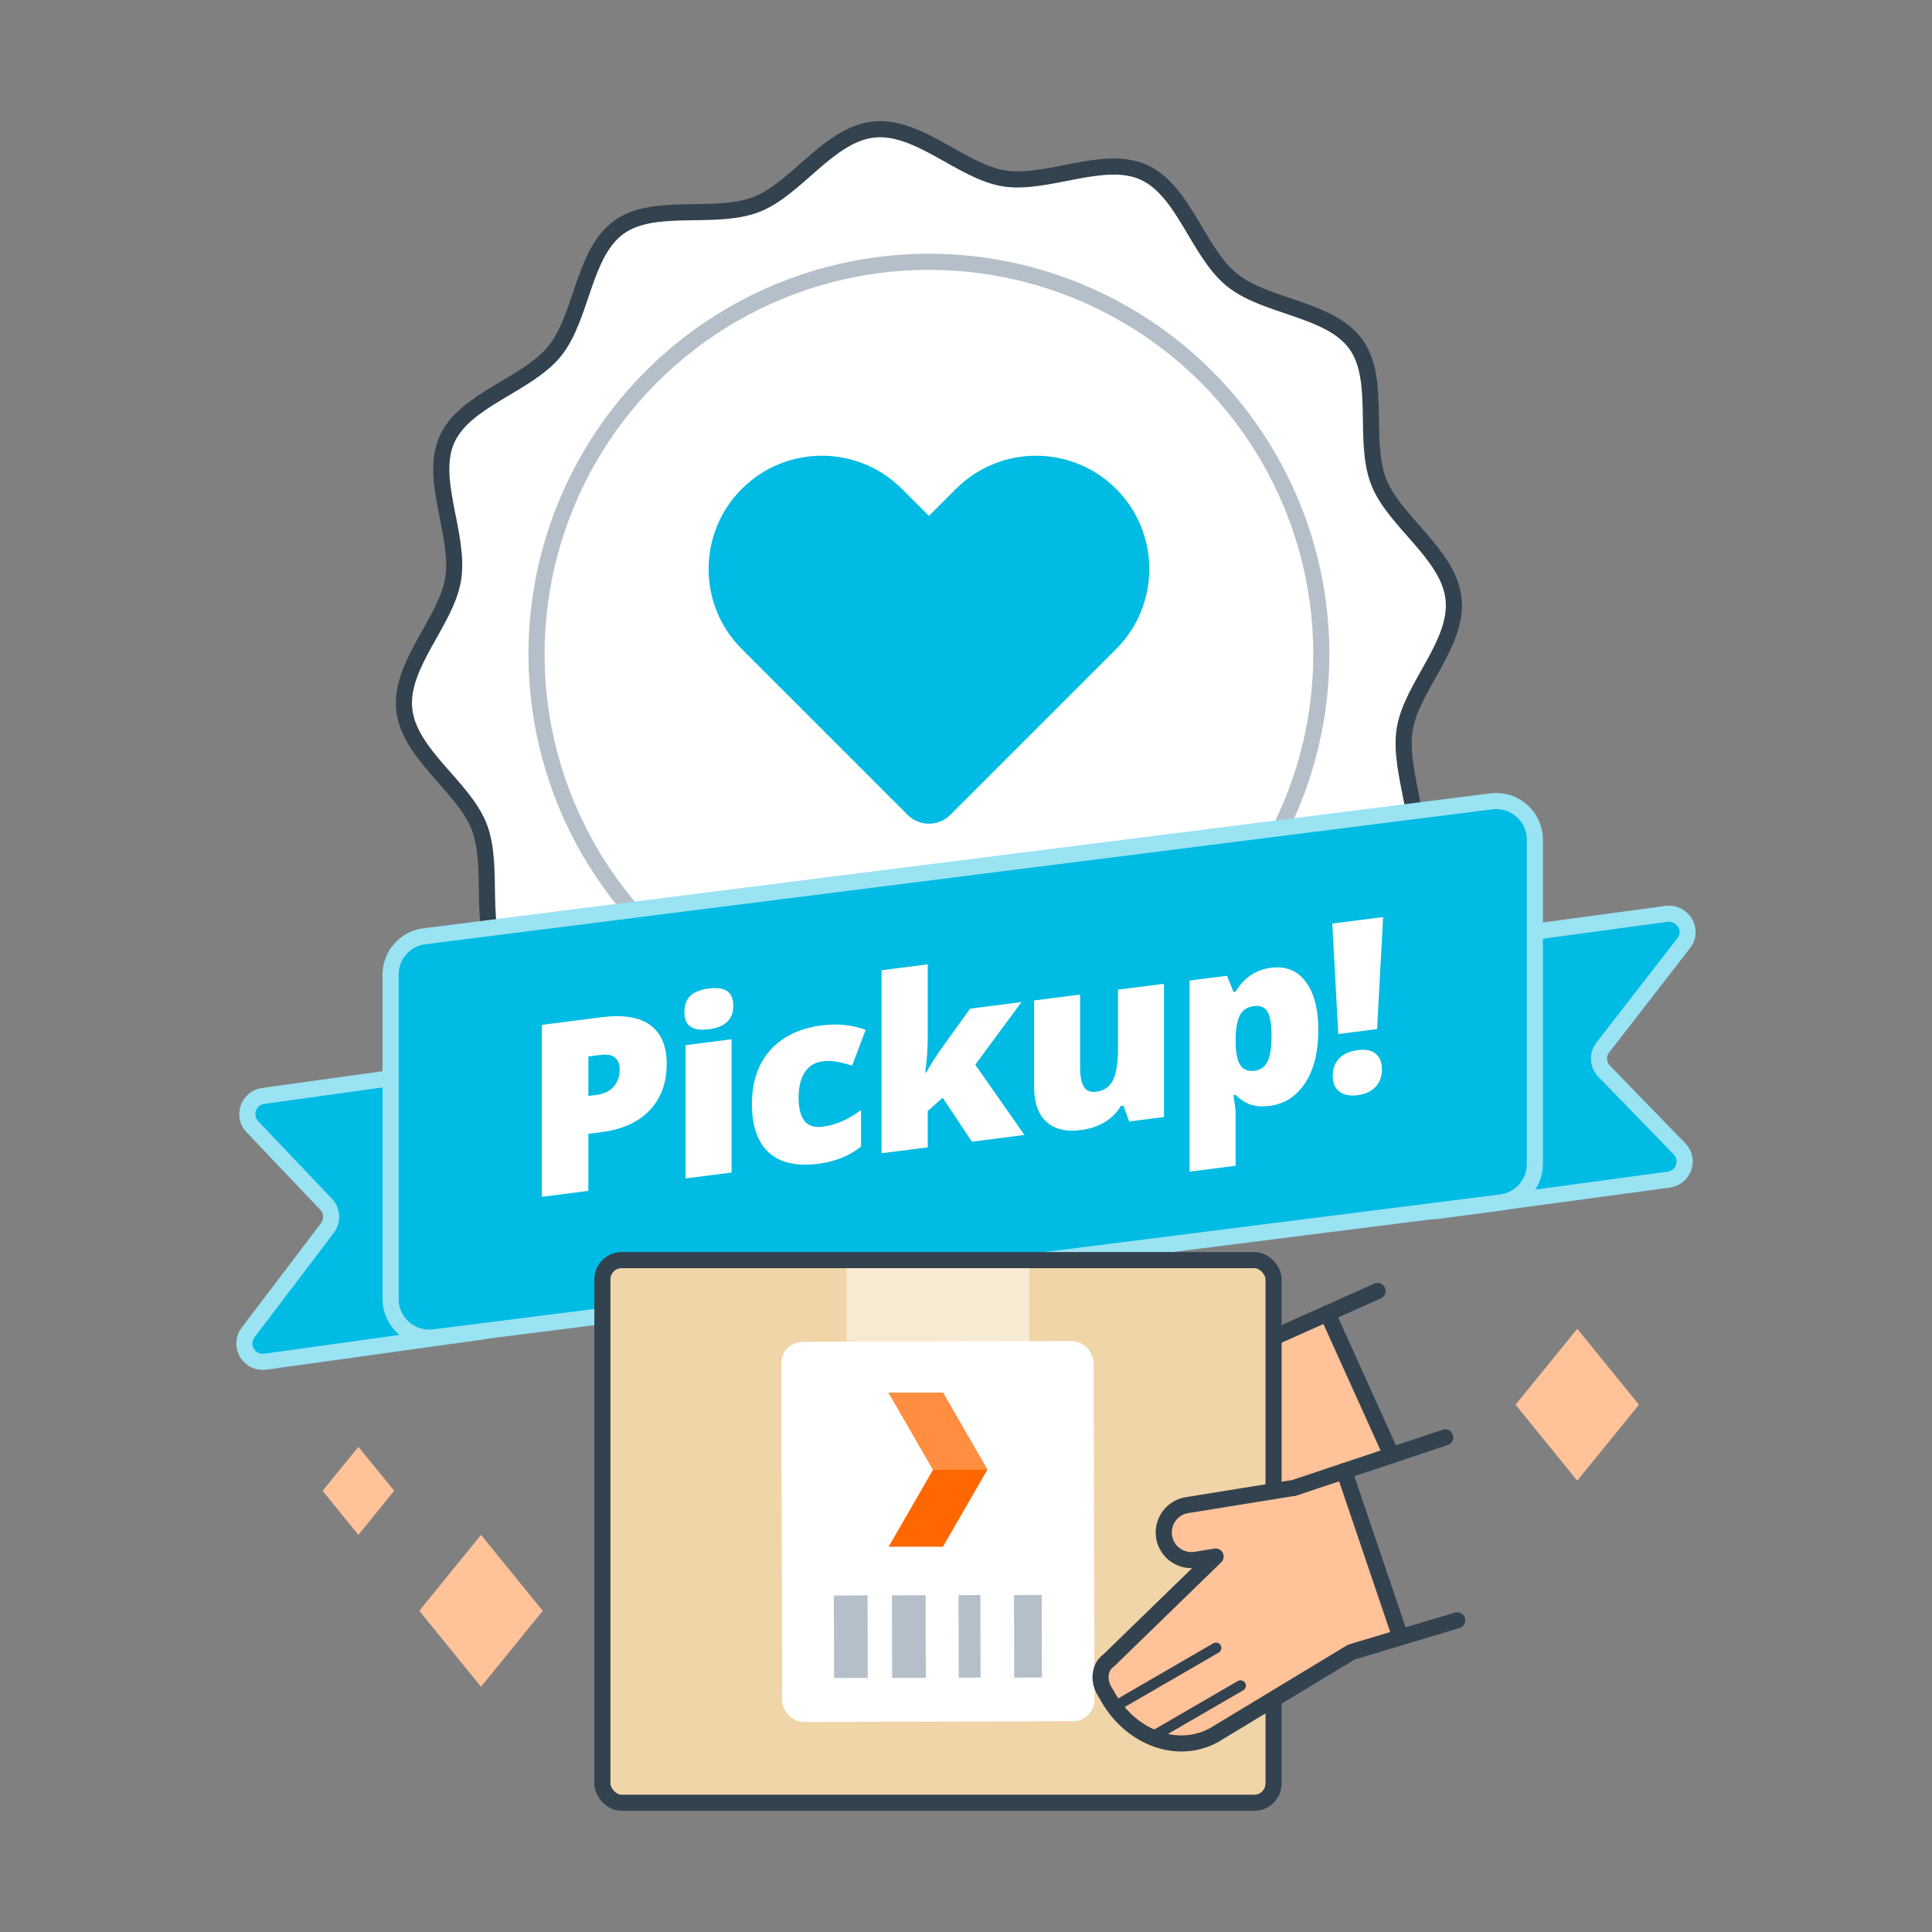
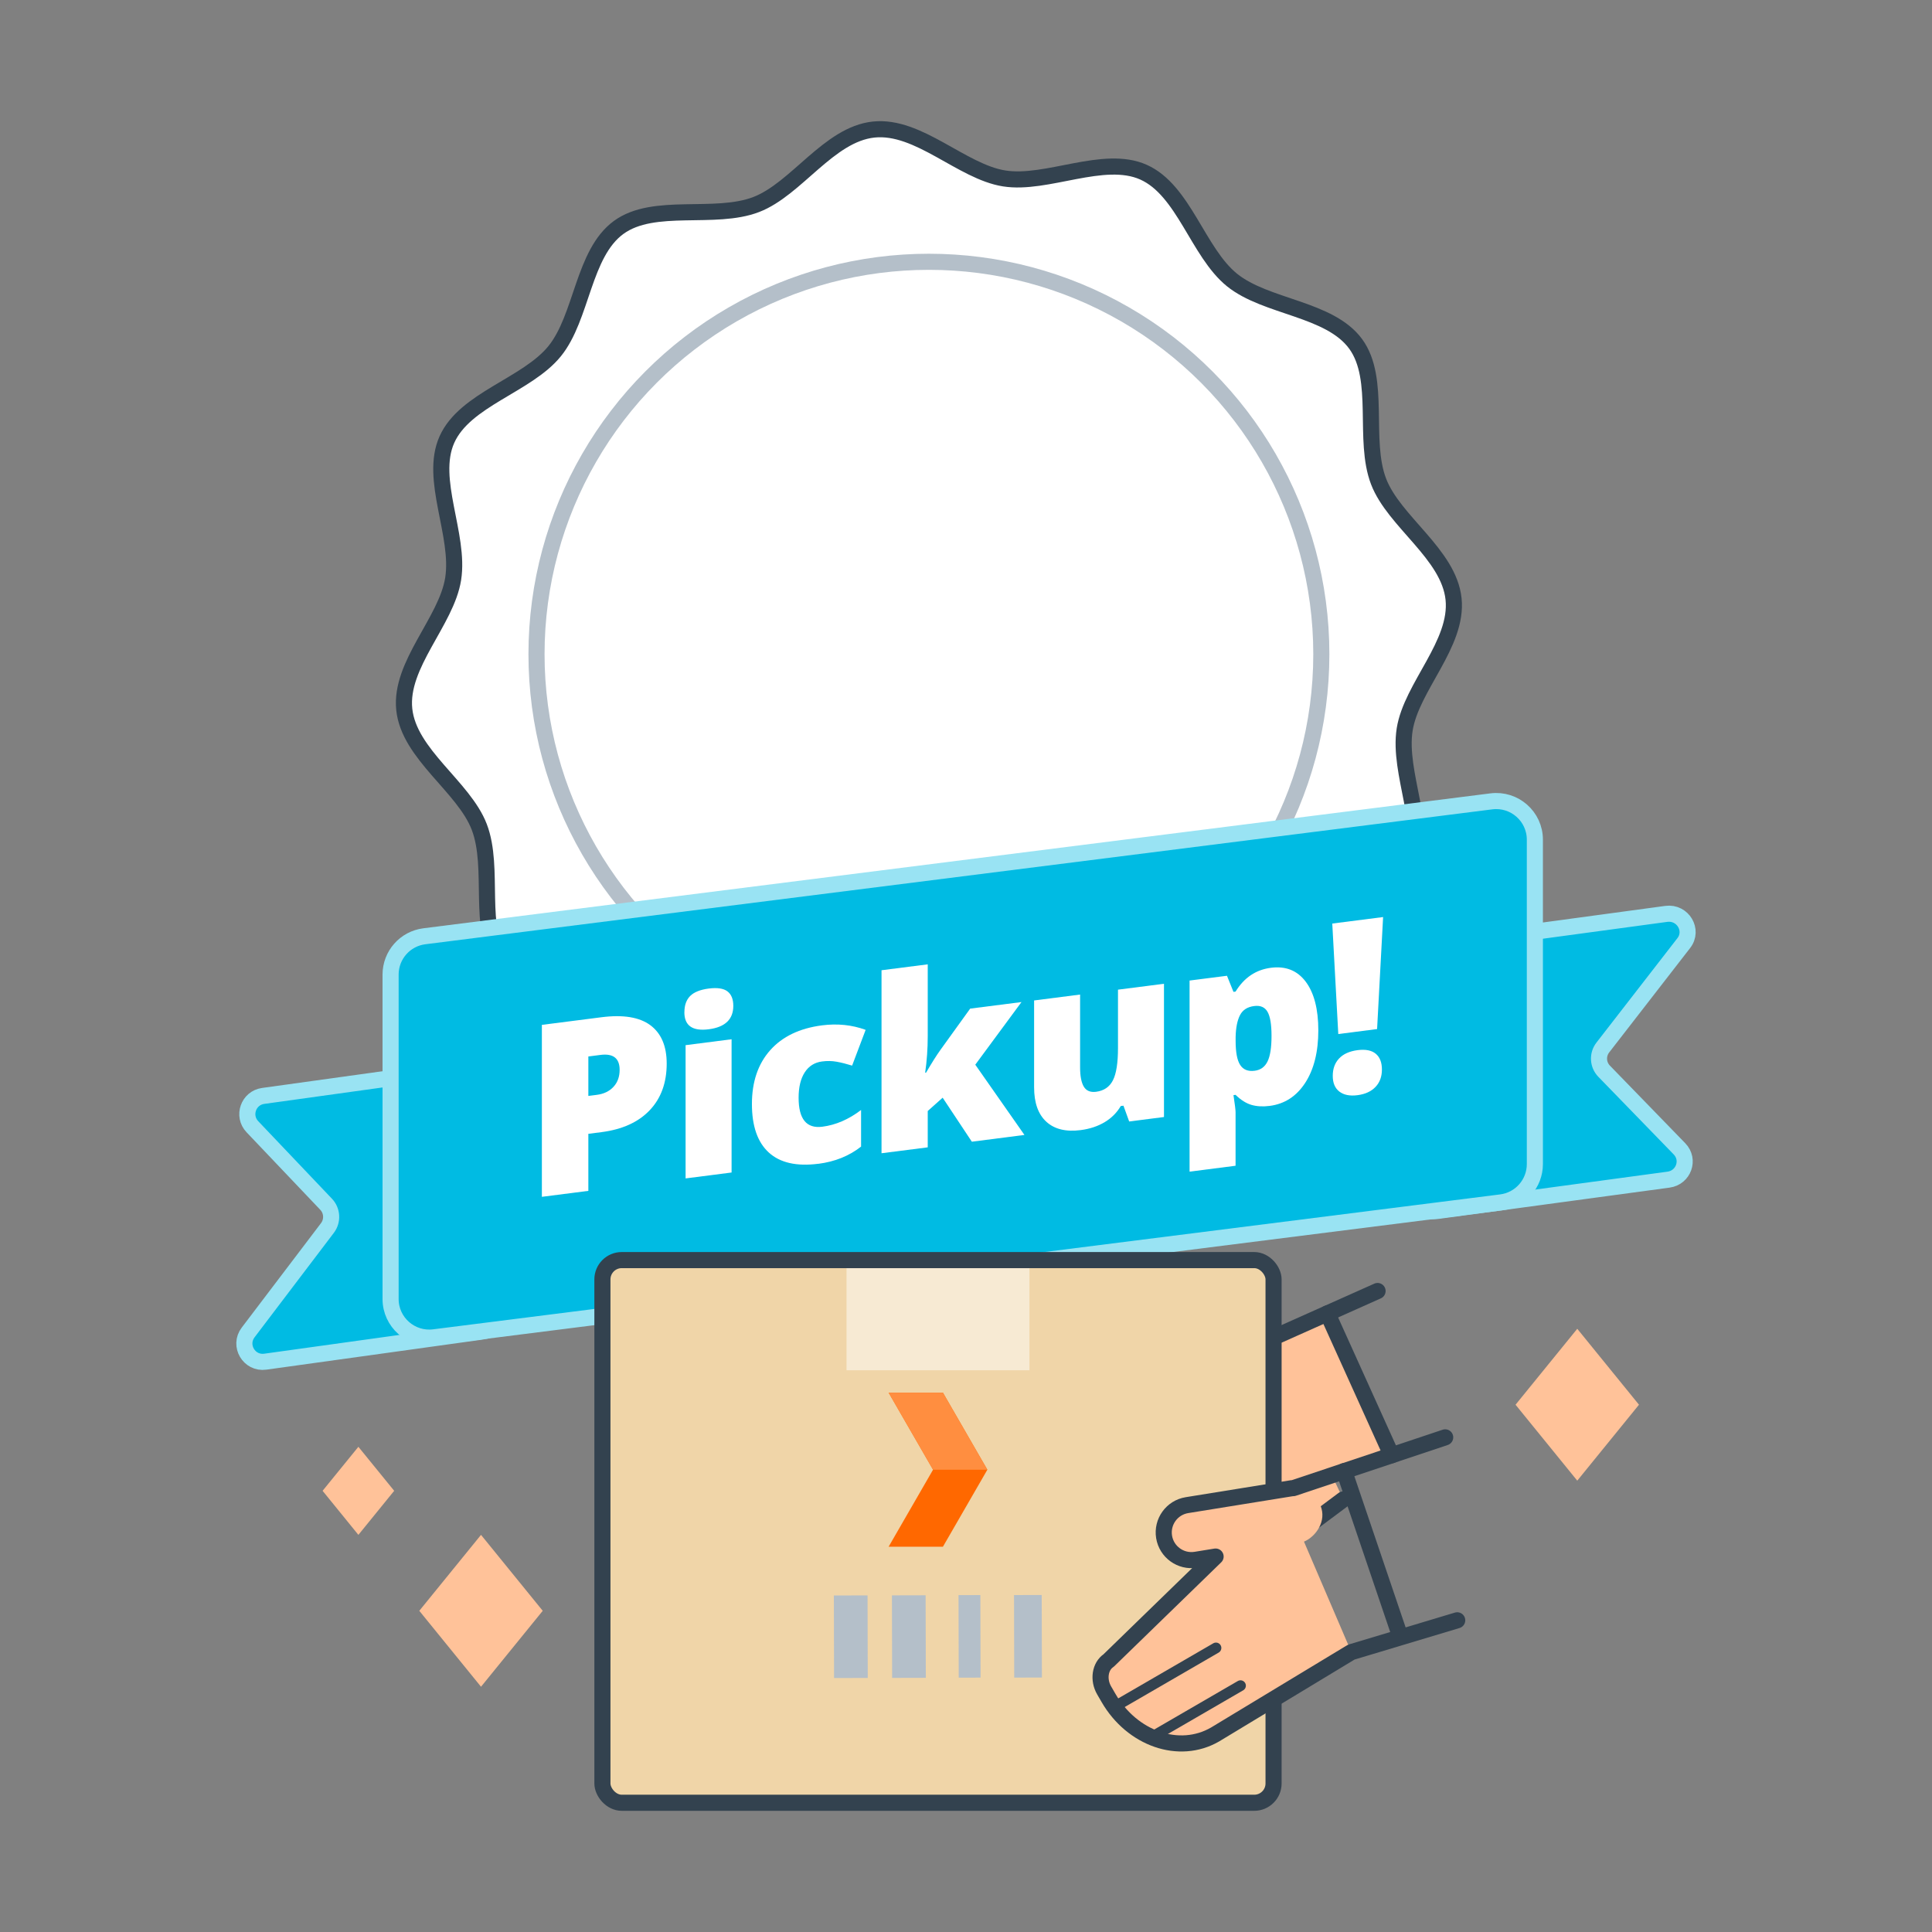
<svg xmlns="http://www.w3.org/2000/svg" id="Layer_1" viewBox="0 0 360 360">
  <rect x="0" y="0" width="360" height="360" fill="#808080" stroke="none" />
  <defs>
    <style>
      .cls-1, .cls-2, .cls-3 {
        fill: none;
      }

      .cls-4, .cls-5 {
        fill: #00bbe3;
      }

      .cls-6 {
        stroke: #b4bfc9;
      }

      .cls-6, .cls-2, .cls-7, .cls-5, .cls-3 {
        stroke-linecap: round;
        stroke-linejoin: round;
      }

      .cls-6, .cls-8, .cls-7 {
        fill: #fff;
      }

      .cls-6, .cls-7, .cls-5, .cls-3 {
        stroke-width: 3px;
      }

      .cls-9 {
        fill: #ffc299;
      }

      .cls-10 {
        fill: #ff6800;
      }

      .cls-2 {
        stroke-width: 2px;
      }

      .cls-2, .cls-7, .cls-3 {
        stroke: #33424f;
      }

      .cls-11 {
        fill: #f0d5a8;
      }

      .cls-12 {
        fill: #ff8e40;
      }

      .cls-13 {
        fill: #f7ead3;
      }

      .cls-5 {
        stroke: #99e3f3;
      }

      .cls-14 {
        fill: #b4bfc9;
      }
    </style>
  </defs>
  <g>
    <g>
      <g>
        <path class="cls-7" d="M270.85,111.61c.88,8.37-7.85,16.38-9.11,24.32-1.29,8.21,4.48,18.53,1.17,25.95-3.36,7.53-14.92,10.12-20.08,16.48-5.15,6.36-5.28,18.22-11.94,23.07-6.57,4.78-17.86,1.28-25.62,4.26-7.5,2.88-13.52,13.09-21.89,13.97s-16.38-7.85-24.32-9.11c-8.21-1.29-18.53,4.48-25.95,1.17-7.53-3.36-10.12-14.92-16.48-20.08-6.36-5.15-18.22-5.28-23.07-11.94-4.78-6.57-1.28-17.86-4.26-25.62-2.88-7.5-13.09-13.52-13.97-21.89-.88-8.37,7.85-16.38,9.11-24.32,1.29-8.21-4.48-18.53-1.17-25.95,3.36-7.53,14.92-10.12,20.08-16.48,5.15-6.36,5.28-18.22,11.94-23.07,6.57-4.78,17.86-1.28,25.62-4.26,7.5-2.88,13.52-13.09,21.89-13.97s16.38,7.85,24.32,9.11,18.53-4.48,25.95-1.17c7.53,3.36,10.12,14.92,16.48,20.08,6.36,5.15,18.22,5.28,23.07,11.94,4.78,6.57,1.28,17.86,4.26,25.62,2.88,7.5,13.09,13.52,13.97,21.89Z" />
        <circle class="cls-6" cx="173.09" cy="121.9" r="73.12" />
-         <path class="cls-4" d="M178.12,91.1l-5.03,5.03-5.03-5.03c-8.24-8.24-21.6-8.24-29.84,0h0c-8.24,8.24-8.24,21.6,0,29.84l30.89,30.89c2.2,2.2,5.77,2.2,7.97,0l30.89-30.89c8.24-8.24,8.24-21.6,0-29.84h0c-8.24-8.24-21.6-8.24-29.84,0Z" />
      </g>
      <g>
        <path class="cls-5" d="M89.43,248.17l-40,5.56c-3.02.42-5.04-3.02-3.19-5.45l14.77-19.46c1.01-1.33.91-3.21-.24-4.42l-13.74-14.45c-1.92-2.02-.75-5.36,2.01-5.74l50.45-7.01v39.42c0,5.82-4.29,10.75-10.06,11.55Z" />
        <path class="cls-5" d="M259.34,177.22l51.14-6.93c3.08-.42,5.15,3.03,3.26,5.45l-15.08,19.45c-1.03,1.33-.93,3.21.25,4.42l14.04,14.46c1.96,2.02.77,5.36-2.05,5.74l-42.91,5.81c-4.56.62-8.63-2.85-8.64-7.36l-.02-41.05Z" />
        <path class="cls-5" d="M279.7,224.05l-198.82,25.14c-4.3.54-8.1-2.81-8.1-7.14v-60.45c0-3.63,2.7-6.69,6.3-7.14l198.82-25.14c4.3-.54,8.1,2.81,8.1,7.14v60.45c0,3.63-2.7,6.69-6.3,7.14Z" />
        <g>
          <path class="cls-8" d="M124.23,198.18c0,3.58-1.06,6.48-3.17,8.7-2.11,2.22-5.11,3.58-9,4.08l-2.43.31v10.63l-8.66,1.11v-32.04l11.09-1.42c4.05-.52,7.09-.02,9.12,1.48,2.03,1.51,3.05,3.89,3.05,7.15ZM109.63,204.21l1.58-.2c1.3-.17,2.33-.66,3.1-1.49.77-.83,1.15-1.89,1.15-3.17,0-2.16-1.2-3.09-3.59-2.78l-2.24.29v7.36Z" />
          <path class="cls-8" d="M127.53,188.6c0-1.29.36-2.29,1.07-3.01.72-.72,1.87-1.18,3.46-1.39,1.59-.2,2.75-.03,3.48.52.73.55,1.1,1.45,1.1,2.71,0,2.51-1.53,3.97-4.58,4.36-3.02.39-4.54-.67-4.54-3.19ZM136.32,218.48l-8.57,1.1v-24.83l8.57-1.1v24.83Z" />
          <path class="cls-8" d="M152.49,216.85c-4.06.52-7.14-.18-9.24-2.1-2.1-1.92-3.14-4.94-3.14-9.04s1.13-7.46,3.4-10.01c2.26-2.55,5.49-4.1,9.66-4.64,2.88-.37,5.59-.09,8.13.84l-2.52,6.66c-1.04-.32-1.99-.56-2.87-.72-.88-.16-1.79-.18-2.74-.05-1.39.18-2.46.86-3.22,2.03-.76,1.18-1.14,2.75-1.14,4.73,0,3.97,1.47,5.77,4.41,5.4,2.51-.32,4.92-1.36,7.23-3.12v6.82c-2.21,1.74-4.86,2.81-7.96,3.21Z" />
          <path class="cls-8" d="M172.56,199.87c1.04-1.78,1.92-3.18,2.65-4.2l5.57-7.73,9.56-1.22-8.61,11.67,9.16,13.09-9.8,1.26-5.44-8.2-2.78,2.48v6.77l-8.61,1.1v-34.1l8.61-1.1v13.41c0,2.29-.16,4.56-.48,6.79l.18-.02Z" />
          <path class="cls-8" d="M210.41,208.98l-1.07-2.95-.5.06c-.72,1.23-1.71,2.23-2.99,3-1.28.77-2.78,1.27-4.5,1.49-2.73.35-4.86-.17-6.38-1.56-1.52-1.39-2.28-3.53-2.28-6.43v-16.17l8.57-1.1v13.57c0,1.62.23,2.82.69,3.59.46.77,1.22,1.09,2.27.96,1.48-.19,2.53-.9,3.16-2.15.63-1.24.94-3.24.94-6.01v-10.87l8.57-1.1v24.83l-6.47.83Z" />
          <path class="cls-8" d="M236.57,206.07c-1.26.16-2.38.1-3.38-.19-.99-.29-1.98-.91-2.96-1.87l-.39.05c.26,1.71.39,2.77.39,3.19v9.97l-8.57,1.1v-35.61l6.97-.89,1.21,3,.39-.05c1.59-2.6,3.79-4.08,6.6-4.44,2.75-.35,4.9.51,6.47,2.59,1.56,2.08,2.35,5.11,2.35,9.08s-.81,7.26-2.44,9.77c-1.63,2.51-3.84,3.94-6.63,4.3ZM233.7,187.46c-1.26.16-2.14.72-2.64,1.69-.5.96-.78,2.33-.82,4.1v.68c0,2.13.28,3.64.85,4.51.57.88,1.47,1.24,2.7,1.08,1.1-.14,1.89-.71,2.39-1.72.5-1.01.75-2.6.75-4.77s-.25-3.63-.75-4.5c-.5-.86-1.32-1.22-2.48-1.07Z" />
          <path class="cls-8" d="M256.6,191.75l-7.23.93-1.12-20.59,9.47-1.21-1.12,20.88ZM248.34,200.48c0-1.33.39-2.41,1.18-3.25.79-.84,1.94-1.35,3.44-1.55,1.49-.19,2.62.03,3.39.67.77.64,1.15,1.62,1.15,2.95s-.4,2.39-1.19,3.23c-.8.84-1.91,1.35-3.34,1.54-1.45.19-2.58-.04-3.4-.67-.82-.63-1.23-1.61-1.23-2.92Z" />
        </g>
      </g>
    </g>
    <g>
      <g>
        <g>
          <path class="cls-9" d="M259.3,271.17l-11.14,3.63c-7.26,5.21-11.16,5.83-16.38-1.44h0c-5.21-7.26-2.1-19.04,5.16-24.25l10.4-4.38,11.95,26.44Z" />
          <line class="cls-3" x1="259.3" y1="271.17" x2="247.35" y2="244.73" />
          <g>
            <rect class="cls-9" x="224.42" y="241.47" width="10.3" height="29.81" rx="5.15" ry="5.15" transform="translate(40.08 543.65) rotate(-104.75)" />
-             <path class="cls-9" d="M236.28,249.63l14.02,29.76-22.1,16.5c-6.29,4.52-15.32,2.28-20.42-4.81l-.97-1.35c-1.34-1.87-1.22-4.38.29-5.62l29.17-34.48Z" />
+             <path class="cls-9" d="M236.28,249.63l14.02,29.76-22.1,16.5c-6.29,4.52-15.32,2.28-20.42-4.81l-.97-1.35c-1.34-1.87-1.22-4.38.29-5.62l29.17-34.48" />
            <line class="cls-2" x1="209.03" y1="292.59" x2="226.78" y2="279.84" />
            <line class="cls-2" x1="216.57" y1="297.49" x2="232.02" y2="286.4" />
          </g>
        </g>
        <path class="cls-3" d="M256.69,240.56l-18.45,8.24c-.18.03-.37.06-.55.11l-18.86,4.97c-2.75.72-4.39,3.54-3.67,6.29.72,2.75,3.54,4.39,6.29,3.67l3.62-.95-17.95,21.22c-1.51,1.24-1.63,3.75-.29,5.62l.97,1.35c5.1,7.09,14.12,9.33,20.42,4.81l22.1-16.5" />
      </g>
      <g>
        <g>
          <rect class="cls-11" x="112.25" y="234.8" width="125.06" height="101.12" rx="3.6" ry="3.6" />
          <rect class="cls-13" x="157.74" y="234.8" width="34.08" height="20.53" />
          <rect class="cls-3" x="112.25" y="234.8" width="125.06" height="101.12" rx="3.6" ry="3.6" />
        </g>
        <g>
-           <rect class="cls-8" x="145.68" y="249.95" width="58.2" height="70.83" rx="4.01" ry="4.01" transform="translate(350.29 570.28) rotate(179.85)" />
          <g>
            <rect class="cls-14" x="189" y="297.2" width="5.16" height="15.38" transform="translate(383.87 609.32) rotate(179.86)" />
            <rect class="cls-14" x="178.64" y="297.22" width="4.07" height="15.38" transform="translate(362.08 609.38) rotate(179.86)" />
            <rect class="cls-14" x="166.24" y="297.26" width="6.28" height="15.38" transform="translate(339.48 609.49) rotate(179.86)" />
            <rect class="cls-14" x="155.4" y="297.28" width="6.28" height="15.38" transform="translate(317.82 609.56) rotate(179.86)" />
          </g>
          <g>
            <polygon class="cls-10" points="175.7 259.5 165.58 259.5 173.86 273.86 165.58 288.21 175.7 288.21 183.98 273.86 175.7 259.5" />
            <polygon class="cls-12" points="183.98 273.86 175.7 259.5 165.58 259.5 173.86 273.86 183.98 273.86" />
          </g>
        </g>
      </g>
      <g>
        <g>
-           <path class="cls-9" d="M260.85,304.74l-9.04,3.09c-7.74,4.48-15.14,1.01-19.62-6.73h0c-4.48-7.74-.24-19.15,7.5-23.64l10.78-3.34,10.39,30.62Z" />
          <line class="cls-3" x1="260.48" y1="303.67" x2="250.46" y2="274.12" />
          <g>
            <rect class="cls-9" x="226.48" y="269.08" width="10.3" height="29.81" rx="5.15" ry="5.15" transform="translate(-11.85 557.87) rotate(-99.16)" />
            <path class="cls-9" d="M238.97,277.92l12.83,29.91-25.37,15.34c-6.7,3.89-15.47.78-19.85-6.78l-.83-1.43c-1.15-1.99-.79-4.48.84-5.57l32.38-31.47Z" />
            <line class="cls-2" x1="207.67" y1="318.03" x2="226.58" y2="307.07" />
            <line class="cls-2" x1="214.7" y1="323.64" x2="231.15" y2="314.1" />
          </g>
        </g>
        <path class="cls-3" d="M269.29,267.83l-28.29,9.46c-.19,0-.37.03-.56.06l-19.26,3.11c-2.81.45-4.72,3.1-4.27,5.91.45,2.81,3.1,4.72,5.91,4.27l3.69-.6-19.93,19.37c-1.62,1.09-1.99,3.58-.84,5.57l.83,1.43c4.38,7.56,13.15,10.66,19.85,6.78l25.37-15.34h0s19.74-5.93,19.74-5.93" />
      </g>
    </g>
    <g>
      <polygon class="cls-9" points="89.63 286 101.13 300.15 89.63 314.3 78.13 300.15 89.63 286" />
      <polygon class="cls-9" points="66.78 269.59 73.45 277.79 66.78 286 60.11 277.79 66.78 269.59" />
    </g>
    <polygon class="cls-9" points="293.9 275.9 282.4 261.75 293.9 247.6 305.4 261.75 293.9 275.9" />
  </g>
  <rect class="cls-1" width="360" height="360" />
</svg>